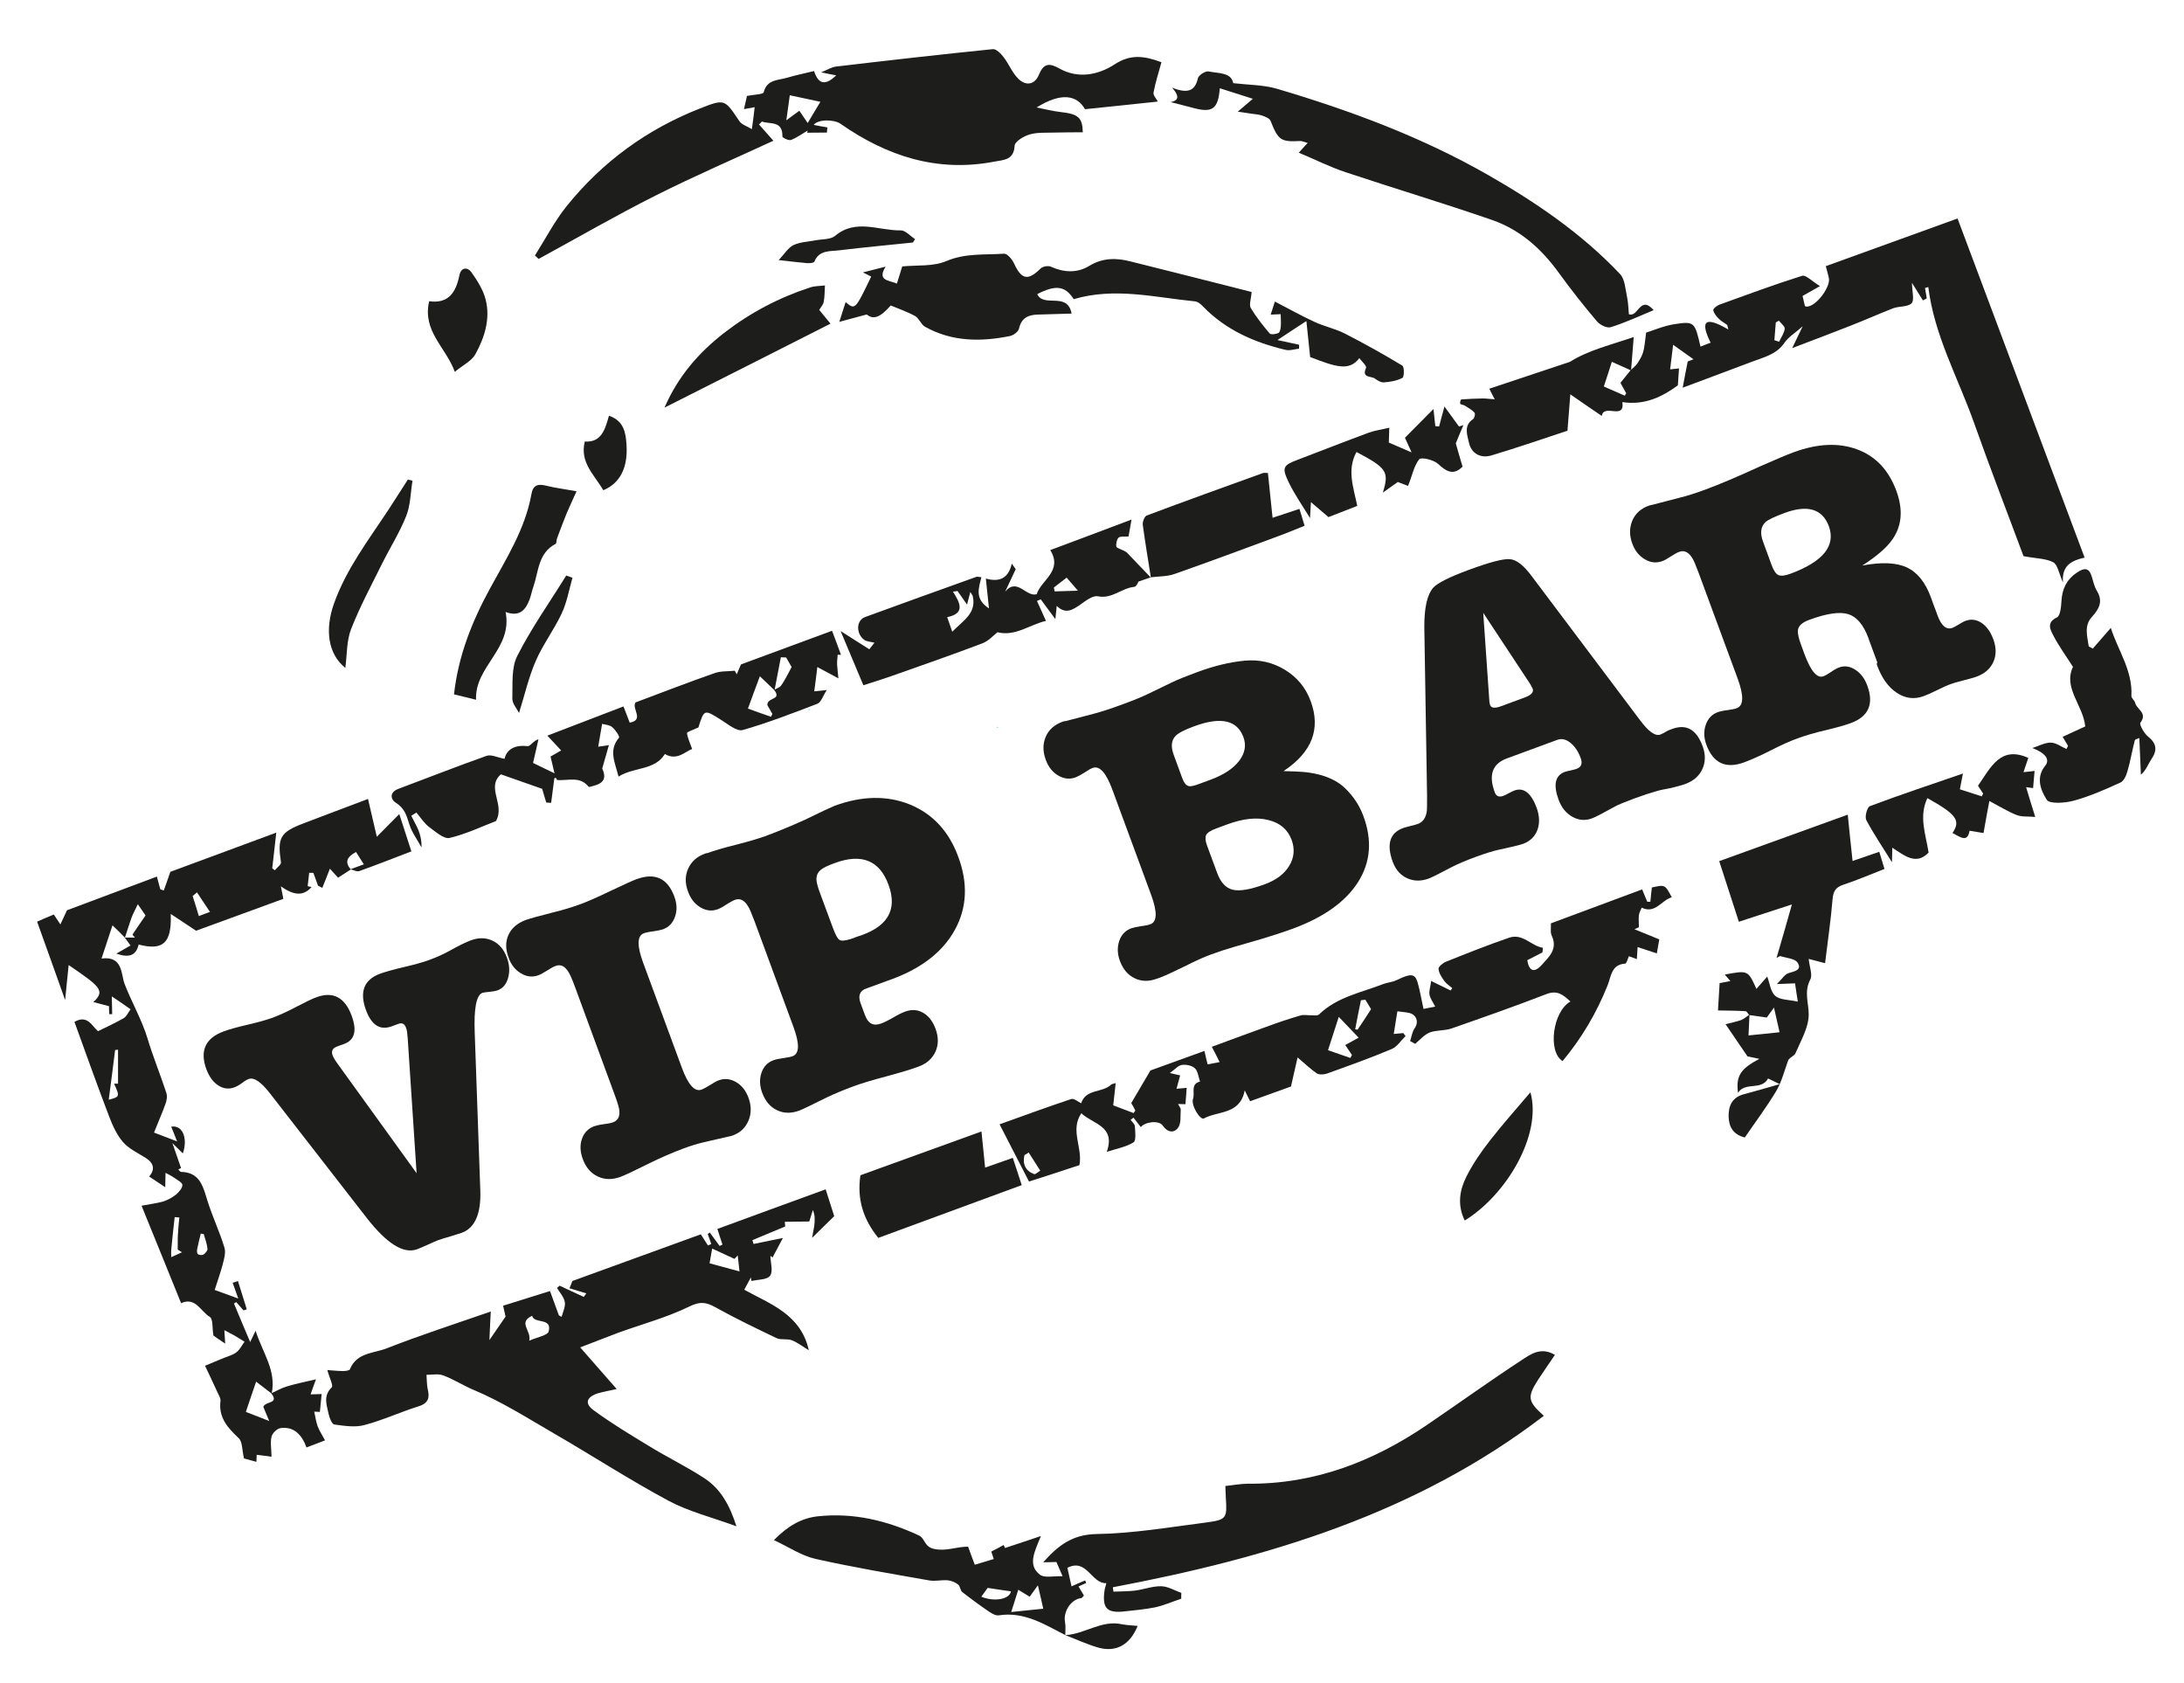
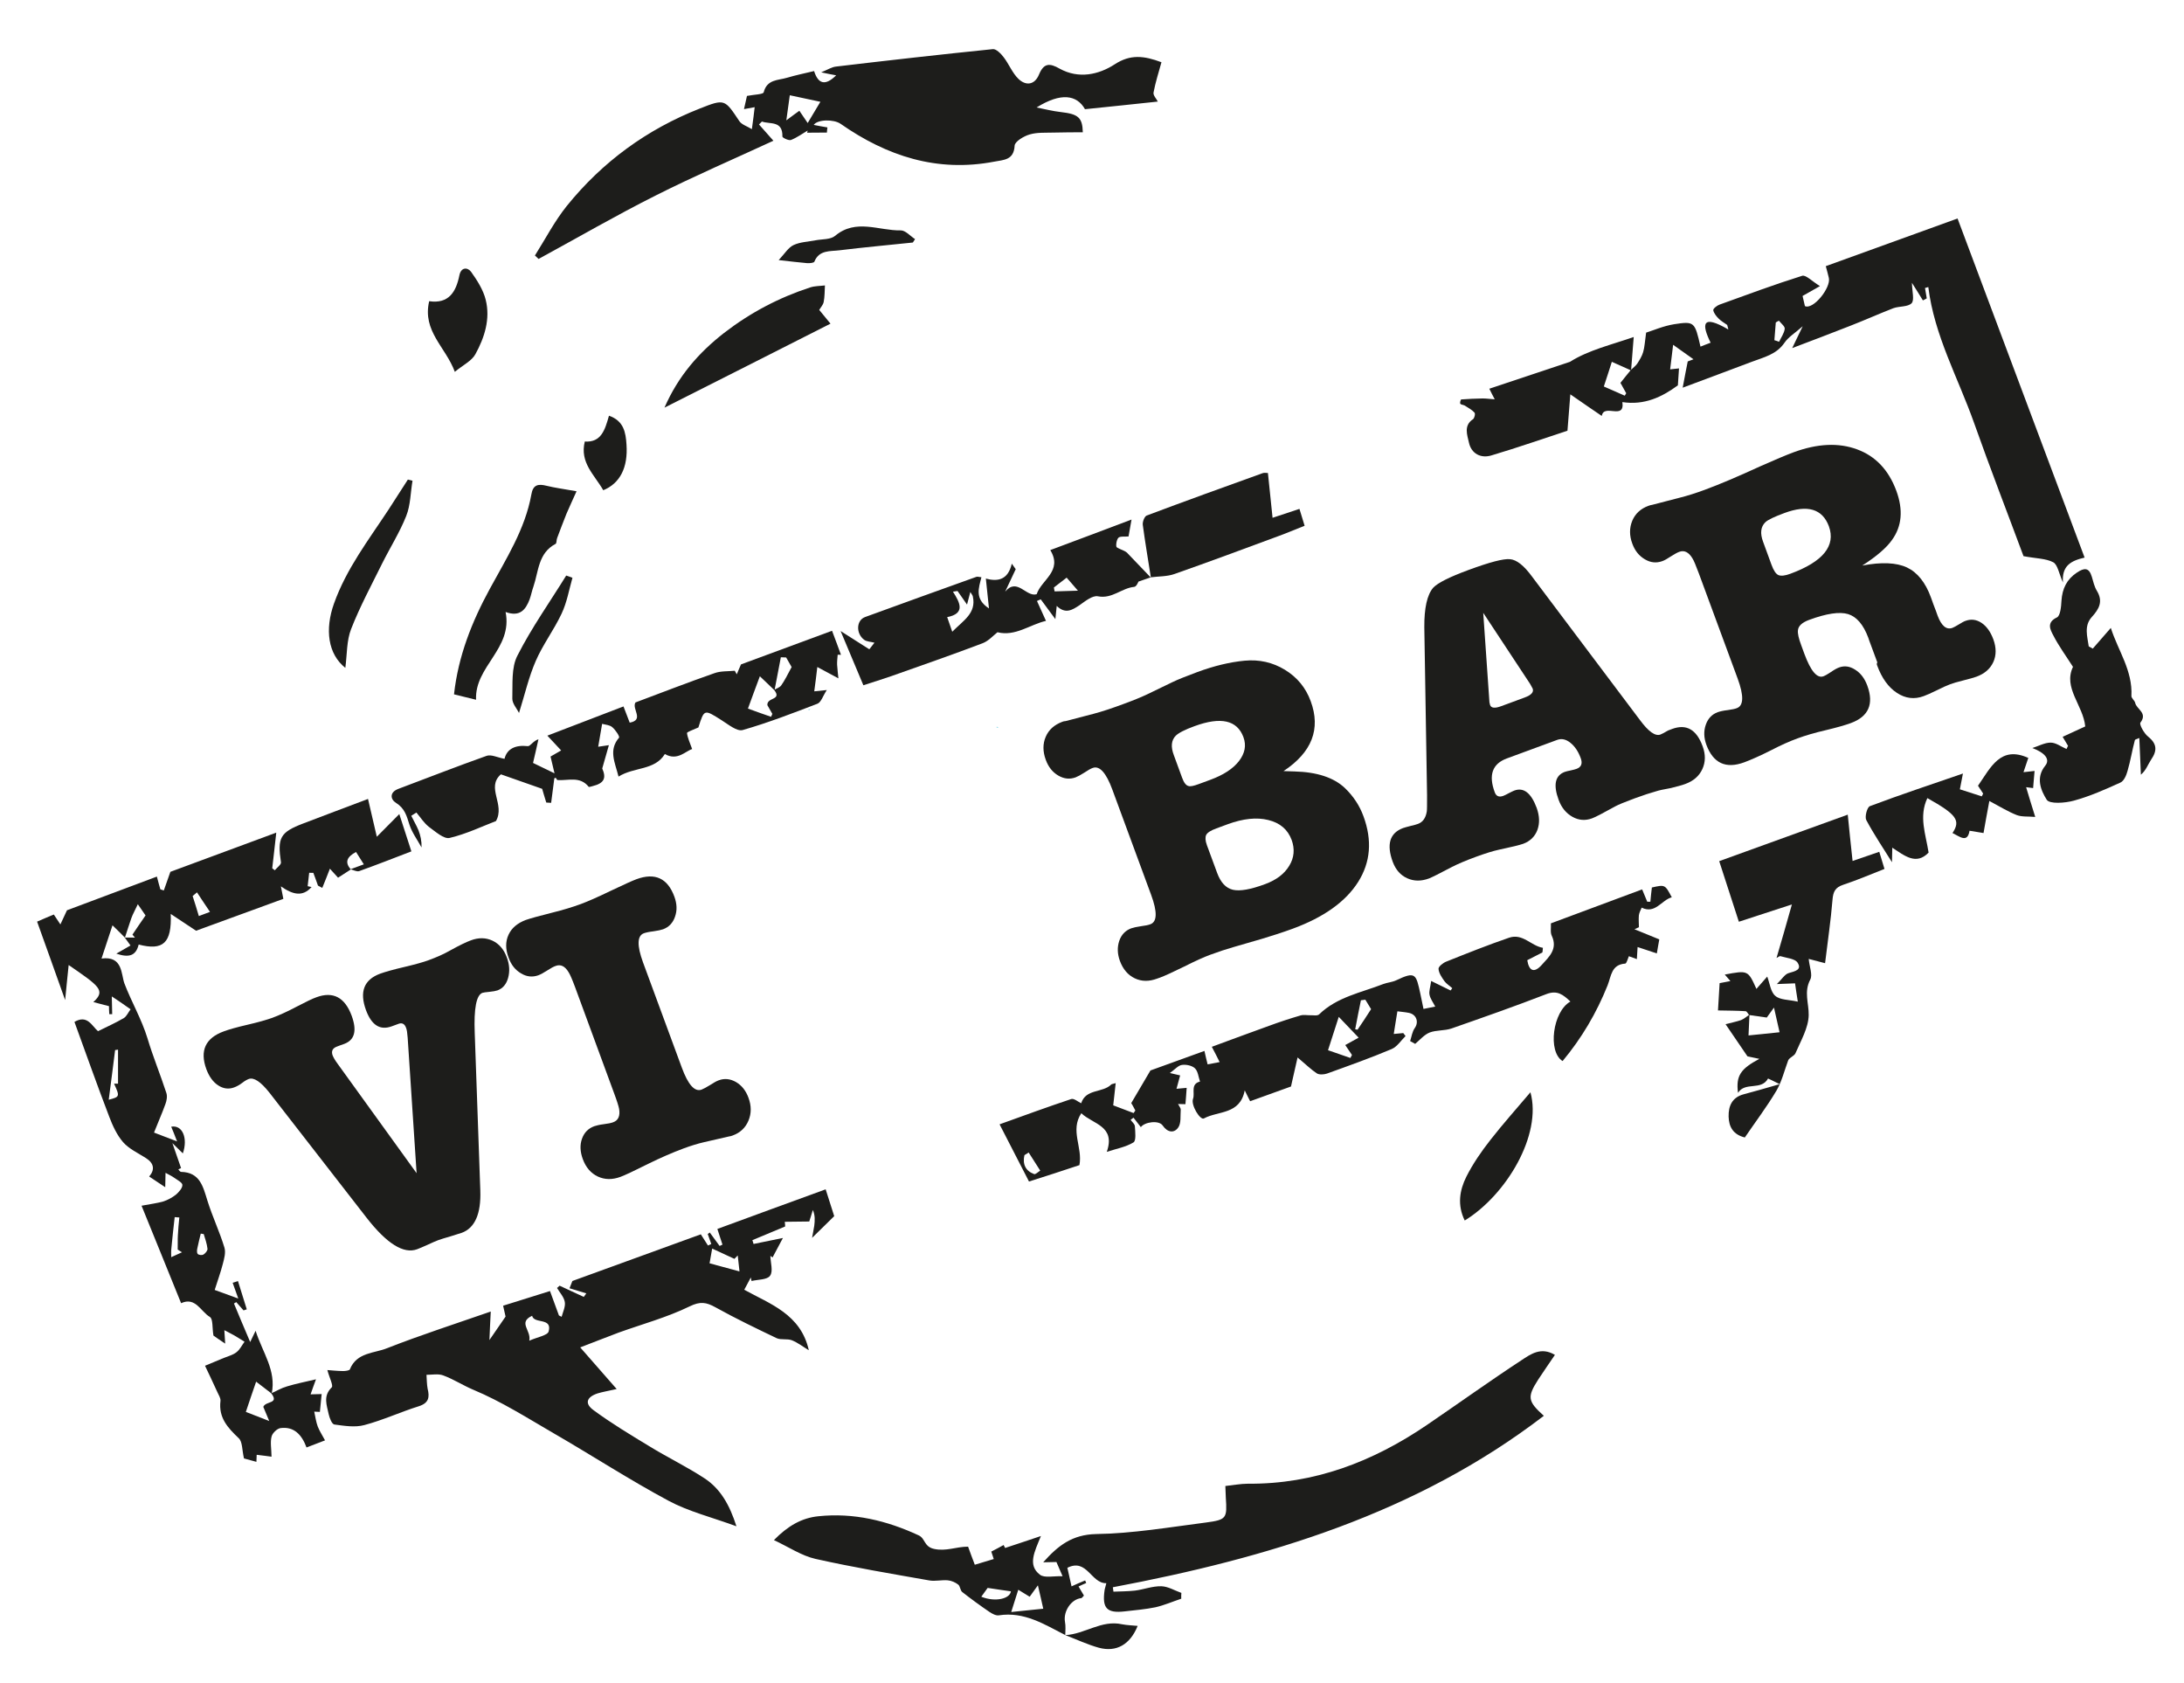
<svg xmlns="http://www.w3.org/2000/svg" version="1.1" id="Layer_1" x="0px" y="0px" width="76.25px" height="58.75px" viewBox="-24.083 -14.5 76.25 58.75" enable-background="new -24.083 -14.5 76.25 58.75" xml:space="preserve">
  <g display="none">
    <path display="inline" fill="#F6CE1B" d="M19.133,4.48c-2.243-1.412-4.702-2.545-7.337-0.619C11.058,4.4,10.642,4.082,10.124,3.33   C7.962,0.166,7.917,0.197,4.96,2.308c-2.566,1.83-2.611,1.859-0.891,4.49c0.449,0.688,0.424,0.969-0.043,1.658   c-1.451,2.119-2.621,4.398-2.959,7.014c-0.283,2.179,0.229,4.226,1.045,6.199c1.258,3.045,4.211,7.147,9.014,6.651   c1.07-0.024,2.152,0.24,3.216-0.235c1.408-0.631,2.902-1.086,4.265-1.801c0.924-0.484,2.041-0.644,2.728-1.609   c1.561-2.215,2.918-4.543,3.076-7.297C24.696,12.275,23.899,7.482,19.133,4.48z M20.853,15.926c0.035,3.195-0.408,5.977-3.076,7.65   c-3.307,2.08-7.062,2.41-10.711-1.76c-4.045-4.623-3.419-9.897,0.54-13.347c3.582-3.119,10.127-1.25,12.24,2.805   C20.663,12.839,21.011,14.472,20.853,15.926z" />
    <path display="inline" fill="#F6CE1B" d="M12.79,14.697c-0.99-0.525-2.051-0.943-2.961-1.58c-0.59-0.416-0.734-0.018-0.928,0.275   c-0.256,0.389-0.475,0.879,0.141,1.168c0.559,0.264,1.146,0.458,1.721,0.682c0.99,0.389,1.793,0.822,1.875,2.137   c0.086,1.572,0.449,3.129,0.694,4.693c0.16-0.014,0.322-0.027,0.482-0.041c0.281-2.346-0.156-4.658-0.555-6.969   C13.231,14.916,12.966,14.789,12.79,14.697z" />
  </g>
  <g>
    <path fill="none" d="M23.079,14.602h0.006c-0.03-0.646-0.057-1.294-0.096-1.939c-0.157-2.838-0.161-2.821-2.979-2.72   c-0.548,0.021-0.697,0.165-0.652,0.709c0.148,1.969,0.253,3.941,0.366,5.913c0.017,0.292,0.041,0.553,0.388,0.618   c0.977,0.183,2.059,0.424,2.904,0.039c0.508-0.23,0.058-1.311,0.093-2.007C23.118,15.011,23.087,14.806,23.079,14.602z" />
    <polygon fill="#46C2DD" points="10.713,10.867 10.712,10.893 10.787,10.885  " />
    <polygon fill="#46C2DD" points="4.15,10.287 4.214,10.259 4.148,10.257 4.15,10.287  " />
  </g>
  <g>
    <path fill="#1D1D1B" d="M32.854-1.585c0.076-0.076,0.164-0.137,0.225-0.224c0.08-0.125,0.166-0.262,0.205-0.401   c0.053-0.177,0.059-0.367,0.104-0.68c0.236-0.072,0.604-0.234,0.982-0.294c0.709-0.109,0.717-0.078,0.916,0.783   c0.115-0.048,0.227-0.088,0.354-0.137c-0.324-0.657-0.301-0.999,0.619-0.461c-0.01-0.053-0.027-0.107-0.041-0.16   C36.12-3.23,36.004-3.292,35.92-3.38c-0.082-0.08-0.166-0.188-0.188-0.291c-0.008-0.058,0.129-0.163,0.217-0.196   c0.955-0.345,1.912-0.701,2.885-1.006c0.131-0.042,0.344,0.19,0.623,0.359c-0.289,0.165-0.434,0.245-0.607,0.344   c0.025,0.121,0.061,0.247,0.082,0.354c0.291,0.137,0.912-0.641,0.836-0.982c-0.025-0.12-0.064-0.243-0.107-0.412   c1.516-0.551,3.029-1.098,4.6-1.664c1.477,3.945,2.949,7.864,4.436,11.836c-0.477,0.11-0.801,0.283-0.756,0.871   c-0.143-0.326-0.186-0.626-0.34-0.708c-0.256-0.135-0.594-0.129-1.037-0.213c-0.535-1.442-1.158-3.046-1.73-4.661   c-0.557-1.568-1.385-3.043-1.594-4.732c-0.035,0.011-0.072,0.023-0.115,0.034c0.023,0.122,0.043,0.238,0.061,0.361   c-0.041,0.025-0.09,0.051-0.135,0.071c-0.111-0.18-0.221-0.361-0.383-0.614c0.008,0.314,0.092,0.606-0.012,0.714   c-0.131,0.133-0.428,0.097-0.637,0.173c-0.51,0.198-1.01,0.423-1.521,0.621c-0.641,0.253-1.287,0.496-2.01,0.771   c0.125-0.262,0.219-0.458,0.367-0.762c-0.266,0.236-0.496,0.371-0.635,0.574c-0.279,0.411-0.721,0.507-1.139,0.665   c-0.768,0.291-1.543,0.578-2.416,0.905c0.07-0.377,0.121-0.647,0.176-0.916c0.066-0.023,0.133-0.049,0.201-0.076   c-0.23-0.164-0.461-0.329-0.711-0.505c-0.039,0.311-0.068,0.568-0.104,0.857c0.1-0.013,0.209-0.022,0.309-0.033   c-0.014,0.222-0.027,0.414-0.039,0.591c-0.559,0.41-1.166,0.701-1.938,0.585c0.092,0.646-0.645,0.036-0.719,0.483   c-0.34-0.229-0.648-0.443-1.098-0.754c-0.035,0.446-0.061,0.786-0.1,1.27c-0.803,0.262-1.717,0.583-2.645,0.859   c-0.377,0.12-0.713-0.059-0.795-0.445c-0.055-0.256-0.195-0.594,0.143-0.817c0.051-0.034,0.088-0.196,0.049-0.232   c-0.088-0.099-0.221-0.165-0.338-0.243c-0.051-0.029-0.131-0.025-0.156-0.067c-0.021-0.027,0.016-0.147,0.033-0.147   c0.248-0.02,0.492-0.029,0.738-0.034c0.135-0.002,0.264,0.02,0.432,0.03c-0.08-0.152-0.127-0.241-0.189-0.37   c0.947-0.318,1.859-0.623,2.816-0.939c0.645-0.41,1.451-0.596,2.225-0.866c-0.033,0.406-0.061,0.784-0.092,1.166   c-0.215-0.1-0.438-0.194-0.672-0.3c-0.057,0.177-0.168,0.53-0.279,0.861c0.301,0.131,0.518,0.226,0.73,0.321   c0.02-0.029,0.033-0.057,0.051-0.085c-0.08-0.144-0.16-0.289-0.201-0.363C32.629-1.315,32.747-1.45,32.854-1.585z M38.024-3.306   c-0.039,0.017-0.072,0.038-0.109,0.062c-0.016,0.202-0.033,0.409-0.049,0.618c0.059,0.015,0.107,0.036,0.164,0.055   c0.07-0.151,0.18-0.298,0.197-0.454C38.237-3.108,38.098-3.213,38.024-3.306z" />
    <path fill="#1D1D1B" d="M-14.612,34.133c0.184-0.084,0.357-0.188,0.547-0.242c0.314-0.096,0.643-0.16,1.014-0.248   c-0.062,0.176-0.121,0.322-0.189,0.525c0.162-0.004,0.285-0.006,0.387-0.01c-0.021,0.219-0.041,0.422-0.062,0.623   c-0.066-0.006-0.15-0.008-0.197-0.01c0.041,0.188,0.062,0.359,0.123,0.521c0.061,0.152,0.148,0.289,0.254,0.482   c-0.219,0.084-0.414,0.16-0.646,0.248c-0.164-0.441-0.434-0.74-0.91-0.676c-0.119,0.018-0.285,0.176-0.312,0.301   c-0.049,0.195-0.004,0.42,0,0.697c-0.096-0.016-0.293-0.037-0.518-0.066c-0.002,0.041-0.006,0.145-0.01,0.246   c-0.186-0.051-0.381-0.102-0.434-0.119c-0.07-0.305-0.051-0.582-0.182-0.705c-0.387-0.367-0.709-0.717-0.639-1.299   c0.014-0.098-0.062-0.205-0.105-0.305c-0.152-0.332-0.311-0.67-0.434-0.926c0.273-0.113,0.465-0.193,0.656-0.273   c0.15-0.062,0.32-0.102,0.441-0.199c0.121-0.092,0.188-0.24,0.283-0.367c-0.117-0.07-0.234-0.148-0.357-0.219   c-0.105-0.059-0.215-0.113-0.348-0.184c0.014,0.182,0.021,0.348,0.029,0.469c-0.166-0.111-0.332-0.223-0.41-0.281   c-0.047-0.264-0.01-0.576-0.123-0.648c-0.32-0.189-0.504-0.715-1.006-0.482c-0.473-1.162-0.941-2.328-1.381-3.402   c0.307-0.059,0.541-0.086,0.764-0.15c0.152-0.051,0.307-0.135,0.436-0.236c0.1-0.088,0.229-0.227,0.225-0.338   c0.004-0.084-0.18-0.176-0.285-0.252c-0.084-0.061-0.18-0.104-0.303-0.172c-0.002,0.197-0.01,0.383-0.01,0.502   c-0.184-0.123-0.355-0.238-0.561-0.373c0.203-0.236,0.174-0.463-0.115-0.645c-0.273-0.174-0.584-0.316-0.793-0.551   c-0.217-0.25-0.365-0.572-0.484-0.885c-0.42-1.094-0.811-2.203-1.217-3.316c0.453-0.266,0.613,0.148,0.822,0.324   c0.32-0.158,0.623-0.293,0.904-0.459c0.098-0.061,0.154-0.201,0.234-0.305c-0.098-0.066-0.193-0.137-0.287-0.201   c-0.109-0.078-0.227-0.152-0.369-0.248c0.004,0.217,0.008,0.42,0.014,0.619c-0.037,0-0.066,0-0.102,0   c-0.008-0.104-0.01-0.209-0.01-0.279c-0.189-0.049-0.352-0.09-0.547-0.143c0.449-0.406,0.199-0.561-0.861-1.293   c-0.045,0.41-0.076,0.762-0.123,1.223c-0.346-0.961-0.65-1.832-0.979-2.738c0.219-0.094,0.416-0.18,0.584-0.248   c0.09,0.137,0.158,0.238,0.229,0.346c0.062-0.137,0.125-0.271,0.23-0.494c0.953-0.357,2.027-0.76,3.139-1.176   c0.049,0.193,0.086,0.318,0.121,0.445c0.039,0.016,0.08,0.023,0.121,0.039c0.064-0.188,0.131-0.375,0.229-0.65   c1.141-0.422,2.375-0.879,3.697-1.368c-0.051,0.478-0.098,0.86-0.141,1.245c0.025,0.021,0.061,0.045,0.09,0.068   c0.078-0.094,0.225-0.197,0.215-0.275c-0.129-0.861-0.029-1.051,0.775-1.357c0.729-0.28,1.459-0.551,2.264-0.857   c0.102,0.443,0.195,0.847,0.307,1.32c0.254-0.26,0.504-0.509,0.785-0.792c0.152,0.465,0.283,0.872,0.422,1.302   c-0.609,0.234-1.213,0.471-1.822,0.689c-0.082,0.029-0.203-0.041-0.307-0.064c0.141-0.053,0.283-0.102,0.469-0.172   c-0.111-0.174-0.189-0.303-0.273-0.432c-0.326,0.176-0.398,0.361-0.182,0.611c-0.139,0.092-0.279,0.178-0.445,0.287   c-0.045-0.051-0.113-0.127-0.285-0.314c-0.092,0.24-0.178,0.455-0.266,0.67c-0.049-0.027-0.104-0.055-0.15-0.08   c-0.053-0.146-0.104-0.295-0.162-0.445c-0.047,0-0.098,0-0.145-0.002c-0.018,0.156-0.037,0.312-0.053,0.467   c0.047,0.01,0.09,0.023,0.137,0.029c-0.311,0.35-0.652,0.271-1.072-0.023c0.037,0.195,0.057,0.299,0.086,0.436   c-1.049,0.385-2.111,0.771-3.047,1.113c-0.357-0.234-0.607-0.404-0.885-0.586c0.041,1.012-0.262,1.291-1.119,1.068   c-0.094,0.385-0.326,0.471-0.781,0.318c0.205-0.119,0.328-0.189,0.496-0.285c-0.068-0.098-0.139-0.189-0.201-0.277   c0.121,0.002,0.242,0.004,0.355,0.002c-0.027-0.033-0.057-0.07-0.086-0.104c0.135-0.203,0.273-0.406,0.457-0.67   c-0.037-0.055-0.121-0.18-0.27-0.391c-0.102,0.219-0.172,0.34-0.221,0.473c-0.08,0.229-0.154,0.461-0.229,0.693   c-0.117-0.117-0.232-0.236-0.434-0.43c-0.133,0.4-0.248,0.746-0.383,1.16c0.744-0.1,0.68,0.541,0.799,0.869   c0.246,0.645,0.602,1.25,0.805,1.914c0.193,0.646,0.451,1.268,0.658,1.904c0.041,0.117,0.014,0.271-0.031,0.391   c-0.119,0.332-0.262,0.648-0.398,0.996c0.277,0.107,0.496,0.188,0.805,0.309c-0.088-0.227-0.143-0.369-0.205-0.514   c0.393-0.072,0.59,0.402,0.406,0.932c-0.096-0.098-0.197-0.195-0.365-0.359c0.123,0.354,0.213,0.611,0.303,0.871   c-0.035,0.016-0.066,0.029-0.096,0.047c0.029,0.029,0.061,0.084,0.094,0.086c0.666,0.014,0.77,0.518,0.924,1.01   c0.174,0.557,0.426,1.082,0.592,1.633c0.053,0.174-0.01,0.393-0.059,0.58c-0.076,0.297-0.184,0.584-0.281,0.898   c0.289,0.105,0.518,0.188,0.824,0.301c-0.09-0.252-0.143-0.402-0.197-0.551c0.059-0.018,0.123-0.039,0.186-0.059   c0.104,0.326,0.205,0.654,0.307,0.986c-0.039,0.012-0.074,0.023-0.113,0.037c-0.088-0.096-0.172-0.193-0.254-0.289   c-0.029,0.016-0.059,0.033-0.08,0.049c0.176,0.422,0.352,0.846,0.566,1.344c0.08-0.172,0.115-0.246,0.189-0.393   c0.244,0.764,0.73,1.387,0.562,2.193c-0.156-0.123-0.312-0.24-0.543-0.416c-0.127,0.369-0.244,0.707-0.359,1.055   c0.291,0.115,0.508,0.195,0.816,0.318c-0.102-0.25-0.168-0.395-0.207-0.494C-14.806,34.393-14.325,34.508-14.612,34.133z    M-19.962,22.137c-0.029,0.006-0.066,0.012-0.102,0.014c-0.07,0.57-0.146,1.146-0.223,1.734c0.389-0.102,0.391-0.111,0.186-0.562   c0.047,0.002,0.096,0,0.139,0C-19.964,22.93-19.962,22.533-19.962,22.137z M-17.729,29.209c-0.047-0.031-0.104-0.064-0.15-0.094   c0.006-0.168-0.004-0.33,0.006-0.496c0.01-0.207,0.029-0.416,0.051-0.625c-0.057,0-0.107-0.01-0.162-0.012   c-0.039,0.361-0.084,0.723-0.115,1.082c-0.014,0.105-0.008,0.209-0.006,0.316C-17.983,29.324-17.856,29.27-17.729,29.209z    M-17.206,16.646c-0.045,0.045-0.102,0.086-0.152,0.127c0.076,0.23,0.145,0.461,0.217,0.701c0.139-0.053,0.26-0.1,0.389-0.146   C-16.923,17.078-17.062,16.863-17.206,16.646z M-16.97,28.574c-0.035-0.004-0.07-0.01-0.104-0.016   c-0.039,0.158-0.08,0.322-0.113,0.484c-0.02,0.074-0.031,0.172,0.004,0.221c0.027,0.043,0.152,0.057,0.203,0.025   c0.066-0.039,0.148-0.137,0.141-0.201C-16.858,28.914-16.919,28.742-16.97,28.574z" />
    <path fill="#1D1D1B" d="M4.743,27.012c0.113,0.359,0.209,0.656,0.299,0.936c-0.23,0.227-0.479,0.469-0.773,0.758   c0.023-0.145,0.057-0.283,0.076-0.422c0.021-0.178,0.035-0.355-0.049-0.551C4.253,27.865,4.218,28,4.171,28.135   c-0.273,0.006-0.547,0.008-0.855,0.01c0.012,0.074,0.012,0.156,0.012,0.164c-0.406,0.168-0.771,0.322-1.143,0.477   c0.012,0.045,0.031,0.088,0.041,0.133c0.299-0.061,0.588-0.119,1.025-0.209c-0.17,0.316-0.268,0.5-0.363,0.682   c-0.023-0.018-0.049-0.037-0.074-0.059c0.002,0.238,0.104,0.539-0.012,0.695c-0.1,0.145-0.424,0.129-0.646,0.184   c-0.012-0.043-0.018-0.084-0.025-0.125c-0.072,0.133-0.146,0.268-0.23,0.43c0.904,0.5,1.973,0.852,2.254,2.111   c-0.197-0.117-0.381-0.264-0.592-0.348c-0.162-0.062-0.377-0.004-0.529-0.072c-0.719-0.344-1.438-0.689-2.137-1.078   c-0.322-0.178-0.531-0.215-0.906-0.031c-0.785,0.383-1.645,0.615-2.471,0.912c-0.451,0.17-0.898,0.346-1.346,0.518   c0.42,0.475,0.812,0.924,1.273,1.453c-0.322,0.072-0.5,0.102-0.664,0.152c-0.391,0.129-0.465,0.355-0.139,0.59   c0.619,0.455,1.273,0.85,1.928,1.246c0.637,0.393,1.32,0.721,1.945,1.131c0.549,0.361,0.871,0.918,1.111,1.672   c-0.867-0.318-1.668-0.514-2.371-0.891c-1.365-0.732-2.668-1.58-4.01-2.355c-0.92-0.535-1.83-1.113-2.807-1.52   c-0.361-0.152-0.686-0.367-1.049-0.5c-0.174-0.066-0.389-0.021-0.584-0.021c0.012,0.16,0.01,0.326,0.039,0.482   c0.074,0.297,0.047,0.502-0.307,0.615c-0.643,0.201-1.258,0.488-1.904,0.658c-0.328,0.088-0.705,0.025-1.047-0.021   c-0.084-0.014-0.166-0.227-0.195-0.357c-0.064-0.314-0.207-0.635,0.105-0.938c0.064-0.059-0.08-0.336-0.152-0.605   c0.123,0.008,0.326,0.031,0.533,0.035c0.088,0.002,0.238-0.016,0.254-0.061c0.24-0.598,0.854-0.555,1.301-0.738   c1.164-0.457,2.35-0.838,3.617-1.279c-0.02,0.32-0.027,0.604-0.047,0.996c0.234-0.338,0.375-0.549,0.564-0.82   c-0.014-0.062-0.045-0.211-0.086-0.379c0.543-0.17,1.057-0.33,1.637-0.512c0.104,0.283,0.209,0.564,0.312,0.852   c0.031,0.018,0.062,0.029,0.094,0.047c0.045-0.17,0.139-0.354,0.111-0.516c-0.029-0.174-0.176-0.328-0.271-0.49   c0.029-0.027,0.061-0.055,0.09-0.08c0.279,0.133,0.562,0.262,0.844,0.391c0.029-0.039,0.059-0.084,0.088-0.123   c-0.197-0.059-0.391-0.119-0.586-0.178c0.035-0.084,0.068-0.168,0.1-0.254c1.498-0.543,2.994-1.088,4.484-1.629   c0.098,0.15,0.174,0.271,0.25,0.391c0.039-0.02,0.076-0.033,0.115-0.053c-0.043-0.113-0.08-0.232-0.123-0.348   c0.025-0.02,0.049-0.035,0.07-0.053c0.113,0.158,0.232,0.312,0.344,0.469c0.035-0.018,0.064-0.029,0.1-0.047   c-0.057-0.18-0.121-0.359-0.178-0.547C2.196,27.939,3.464,27.48,4.743,27.012z M0.69,29.594c0.365,0.1,0.668,0.182,1.045,0.283   c-0.023-0.209-0.043-0.385-0.062-0.557c-0.037,0.039-0.078,0.08-0.115,0.119c-0.254-0.115-0.504-0.232-0.777-0.359   C0.747,29.264,0.714,29.461,0.69,29.594z M-5.604,32.295c0.277-0.125,0.637-0.182,0.676-0.322c0.133-0.5-0.506-0.25-0.578-0.547   C-6.011,31.662-5.528,31.932-5.604,32.295z" />
    <path fill="#1D1D1B" d="M13.112,42.572c-0.732-0.375-1.433-0.828-2.322-0.691c-0.102,0.016-0.229-0.053-0.328-0.119   c-0.322-0.219-0.637-0.449-0.949-0.693c-0.074-0.057-0.07-0.209-0.146-0.264c-0.1-0.076-0.234-0.135-0.359-0.146   c-0.215-0.02-0.441,0.041-0.645,0.004c-1.33-0.234-2.658-0.457-3.975-0.752c-0.484-0.109-0.926-0.41-1.451-0.656   c0.492-0.502,0.975-0.773,1.549-0.832c1.23-0.129,2.389,0.148,3.508,0.668c0.23,0.107,0.18,0.393,0.531,0.471   c0.426,0.094,0.762-0.076,1.191-0.078c0.07,0.195,0.148,0.408,0.234,0.631c0.186-0.059,0.416-0.125,0.662-0.199   c-0.025-0.084-0.055-0.166-0.086-0.26c0.143-0.076,0.285-0.146,0.43-0.229c0.041,0.082,0.08,0.154,0.055,0.102   c0.4-0.133,0.748-0.246,1.248-0.416c-0.228,0.559-0.47,1.016-0.035,1.35c0.16,0.123,0.477,0.041,0.791,0.053   c-0.088-0.207-0.146-0.336-0.215-0.496c-0.129,0.002-0.268,0.008-0.461,0.01c0.52-0.586,1.012-0.967,1.846-0.986   c1.273-0.018,2.559-0.238,3.832-0.402c0.73-0.096,0.744-0.15,0.697-0.871c-0.008-0.125-0.008-0.248-0.016-0.404   c0.27-0.029,0.529-0.078,0.787-0.08c2.316,0.02,4.363-0.768,6.248-2.049c1.104-0.752,2.186-1.529,3.301-2.26   c0.316-0.207,0.678-0.48,1.17-0.188c-0.205,0.299-0.395,0.578-0.584,0.863c-0.391,0.611-0.367,0.756,0.197,1.264   c-4.457,3.416-9.646,4.965-15.047,5.984c0.006,0.053,0.014,0.105,0.021,0.154c0.248-0.01,0.502-0.01,0.748-0.037   c0.311-0.039,0.615-0.16,0.924-0.152c0.234,0.006,0.467,0.15,0.699,0.232c-0.004,0.066-0.008,0.137-0.004,0.203   c-0.305,0.102-0.598,0.23-0.902,0.299c-0.352,0.072-0.717,0.102-1.072,0.143c-0.623,0.072-0.793-0.109-0.703-0.738   c0.006-0.055,0.033-0.115,0.062-0.246c-0.531,0.018-0.674-0.883-1.361-0.537c0.055,0.244,0.1,0.445,0.146,0.648   c0.137-0.064,0.303-0.137,0.475-0.207c0.014,0.029,0.025,0.059,0.037,0.09c-0.086,0.039-0.176,0.074-0.268,0.121   c0.068,0.113,0.131,0.219,0.189,0.318c-0.047,0.045-0.07,0.084-0.09,0.088c-0.35,0.031-0.637,0.459-0.572,0.828   c0.029,0.148,0.012,0.309,0.01,0.467H13.112z M12.34,41.65c-0.059-0.264-0.109-0.49-0.187-0.816   c-0.148,0.205-0.219,0.301-0.287,0.398c-0.141-0.09-0.27-0.164-0.398-0.244c-0.082,0.252-0.148,0.469-0.246,0.777   C11.603,41.727,11.944,41.691,12.34,41.65z M10.177,41.232c0.502,0.201,1.008,0.062,1.033-0.189   c-0.24-0.031-0.477-0.07-0.811-0.119C10.378,40.949,10.296,41.068,10.177,41.232z" />
    <path fill="#1D1D1B" d="M12.108-10.749c0.281,0.056,0.562,0.129,0.851,0.161c0.596,0.069,0.75,0.184,0.762,0.705   c-0.34,0.002-0.678,0.002-1.016,0.011c-0.279,0.009-0.578-0.013-0.839,0.065c-0.203,0.057-0.518,0.247-0.525,0.391   c-0.027,0.509-0.381,0.494-0.711,0.558c-1.994,0.382-3.748-0.192-5.365-1.32c-0.24-0.166-0.805-0.158-0.939,0.038   c0.158,0.032,0.318,0.06,0.479,0.087c-0.008,0.059-0.016,0.122-0.018,0.18C4.556-9.87,4.325-9.868,4.095-9.868   c0.004-0.025,0.014-0.049,0.021-0.076c-0.193,0.114-0.379,0.25-0.584,0.33c-0.078,0.029-0.307-0.08-0.299-0.123   c0.014-0.563-0.432-0.418-0.715-0.521c-0.037,0.034-0.068,0.067-0.102,0.102C2.575-9.973,2.743-9.79,2.919-9.588   C1.56-8.959,0.161-8.358-1.198-7.673c-1.381,0.694-2.721,1.47-4.082,2.211c-0.041-0.04-0.082-0.078-0.127-0.12   C-5.042-6.16-4.722-6.778-4.296-7.31c1.246-1.542,2.799-2.676,4.646-3.402c0.873-0.346,0.869-0.325,1.379,0.439   c0.084,0.125,0.271,0.178,0.438,0.281c0.049-0.332,0.07-0.543,0.098-0.767c-0.1,0.015-0.234,0.042-0.373,0.067   c0.047-0.209,0.088-0.395,0.104-0.46c0.254-0.049,0.566-0.053,0.584-0.127c0.115-0.456,0.504-0.414,0.814-0.507   c0.301-0.091,0.609-0.152,0.945-0.234c0.146,0.46,0.395,0.521,0.771,0.149c-0.156-0.027-0.277-0.053-0.523-0.104   c0.236-0.097,0.369-0.186,0.52-0.202c1.826-0.216,3.65-0.423,5.473-0.608c0.117-0.013,0.289,0.162,0.383,0.289   c0.184,0.241,0.301,0.549,0.514,0.752c0.26,0.247,0.566,0.211,0.716-0.158c0.166-0.397,0.367-0.405,0.721-0.201   c0.66,0.363,1.359,0.214,1.926-0.156c0.539-0.35,1.014-0.3,1.627-0.069c-0.096,0.347-0.209,0.697-0.277,1.058   c-0.018,0.096,0.102,0.22,0.15,0.315c-0.852,0.093-1.686,0.177-2.543,0.266C13.512-11.192,12.958-11.278,12.108-10.749z    M4.116-10.206c0.156-0.264,0.275-0.456,0.443-0.741c-0.369-0.078-0.699-0.147-1.068-0.228C3.448-10.885,3.417-10.647,3.37-10.3   c0.227-0.171,0.334-0.245,0.455-0.334C3.921-10.495,4.005-10.37,4.116-10.206z" />
    <path fill="#1D1D1B" d="M33.249,16.543c0.078,0.193,0.127,0.311,0.178,0.43c0.033,0,0.072,0,0.109,0   c0.014-0.164,0.033-0.33,0.053-0.496c0.459-0.104,0.459-0.104,0.695,0.342c-0.361,0.096-0.572,0.594-1.051,0.361   c-0.037,0.088-0.088,0.18-0.098,0.27c-0.012,0.137,0,0.279,0.002,0.414c-0.053,0.025-0.104,0.047-0.156,0.07   c0.283,0.113,0.566,0.234,0.867,0.354c-0.02,0.131-0.055,0.285-0.086,0.49c-0.213-0.068-0.41-0.137-0.672-0.223   c-0.002,0.08-0.016,0.238-0.025,0.422c-0.09-0.031-0.182-0.068-0.279-0.102c-0.041,0.092-0.08,0.256-0.127,0.258   c-0.486,0.035-0.486,0.428-0.615,0.756c-0.385,0.965-0.908,1.85-1.572,2.646c-0.529-0.326-0.344-1.734,0.273-2.078   c-0.252-0.236-0.457-0.408-0.842-0.258c-1.094,0.424-2.203,0.812-3.316,1.201c-0.238,0.08-0.521,0.049-0.758,0.139   c-0.191,0.078-0.342,0.26-0.504,0.396c-0.064-0.037-0.121-0.066-0.176-0.098c0.051-0.154,0.072-0.33,0.164-0.457   c0.146-0.209,0.057-0.473-0.207-0.527c-0.129-0.027-0.262-0.035-0.402-0.055c-0.041,0.234-0.078,0.496-0.127,0.791   c0.117-0.01,0.225-0.02,0.332-0.031c0.027,0.037,0.055,0.068,0.08,0.104c-0.158,0.154-0.295,0.375-0.488,0.455   c-0.736,0.311-1.498,0.582-2.256,0.855c-0.104,0.035-0.266,0.045-0.348-0.004c-0.201-0.131-0.377-0.305-0.678-0.559   c-0.09,0.385-0.145,0.65-0.23,1.014c-0.371,0.133-0.885,0.318-1.426,0.514c-0.059-0.111-0.104-0.211-0.189-0.379   c-0.164,0.855-0.928,0.709-1.424,0.979c-0.129,0.074-0.463-0.467-0.381-0.684c0.074-0.201-0.1-0.516,0.244-0.602   c-0.055-0.16-0.07-0.363-0.18-0.465c-0.1-0.094-0.307-0.139-0.455-0.115c-0.129,0.018-0.236,0.154-0.418,0.281   c0.16,0.037,0.246,0.059,0.359,0.084c-0.039,0.139-0.078,0.285-0.127,0.467c0.141-0.012,0.234-0.023,0.355-0.033   c-0.016,0.189-0.023,0.379-0.043,0.57c-0.072-0.002-0.143-0.006-0.258-0.006c0.047,0.09,0.094,0.145,0.094,0.191   c-0.018,0.217,0.023,0.488-0.096,0.641c-0.139,0.188-0.363,0.168-0.535-0.082c-0.131-0.193-0.627-0.127-0.762,0.057   c-0.084-0.107-0.17-0.217-0.256-0.33c-0.037,0.027-0.072,0.053-0.102,0.076c0.055,0.076,0.146,0.146,0.15,0.223   c0.012,0.193,0.049,0.506-0.049,0.564c-0.266,0.162-0.594,0.219-0.932,0.33c0.318-0.91-0.486-0.963-0.889-1.348   c-0.402,0.602,0.053,1.189-0.066,1.811c-0.572,0.193-1.18,0.387-1.761,0.572c-0.34-0.662-0.672-1.305-1.027-1.996   c0.865-0.311,1.681-0.609,2.503-0.883c0.094-0.029,0.23,0.092,0.346,0.148c0.164-0.516,0.75-0.354,1.051-0.656   c0.014-0.016,0.053-0.016,0.154-0.047c-0.029,0.277-0.059,0.525-0.086,0.775c0.242,0.092,0.477,0.18,0.711,0.27   c0.023-0.031,0.041-0.061,0.061-0.09c-0.059-0.115-0.123-0.229-0.143-0.258c0.211-0.355,0.393-0.672,0.67-1.139   c0.488-0.176,1.17-0.422,1.885-0.682c0.035,0.164,0.072,0.309,0.111,0.469c0.131-0.025,0.26-0.049,0.42-0.08   c-0.08-0.16-0.156-0.314-0.273-0.533c0.682-0.252,1.338-0.494,1.992-0.73c0.367-0.135,0.732-0.256,1.107-0.365   c0.105-0.031,0.227-0.004,0.34-0.006c0.105-0.004,0.242,0.027,0.305-0.029c0.627-0.611,1.471-0.76,2.242-1.061   c0.148-0.055,0.311-0.064,0.453-0.131c0.678-0.324,0.691-0.213,0.84,0.465c0.035,0.168,0.068,0.336,0.111,0.535   c0.133-0.029,0.268-0.053,0.41-0.082c-0.072-0.141-0.17-0.27-0.199-0.41c-0.027-0.125,0.029-0.266,0.057-0.484   c0.258,0.127,0.467,0.23,0.678,0.332c0.021-0.025,0.039-0.053,0.059-0.08c-0.09-0.082-0.203-0.15-0.273-0.244   c-0.092-0.131-0.197-0.281-0.207-0.43c-0.008-0.076,0.152-0.207,0.266-0.252c0.727-0.291,1.457-0.582,2.197-0.836   c0.48-0.162,0.764,0.285,1.18,0.352c-0.004,0.053-0.006,0.107-0.016,0.162c-0.17,0.088-0.342,0.176-0.529,0.271   c0.061,0.385,0.244,0.455,0.504,0.166c0.254-0.281,0.568-0.553,0.352-1.018c-0.057-0.117-0.023-0.271-0.031-0.434   C31.129,17.334,32.188,16.941,33.249,16.543z M22.657,20.992c-0.137,0.432-0.256,0.793-0.375,1.164   c0.316,0.109,0.551,0.193,0.781,0.271c0.016-0.035,0.035-0.072,0.055-0.105c-0.074-0.109-0.146-0.219-0.234-0.346   c0.168-0.092,0.309-0.17,0.467-0.258C23.129,21.49,22.942,21.291,22.657,20.992z M23.231,21.428c0.025,0,0.057,0.006,0.082,0.012   c0.145-0.209,0.283-0.424,0.473-0.717c-0.031-0.051-0.117-0.188-0.201-0.33c-0.053,0.006-0.104,0.012-0.154,0.02   C23.36,20.75,23.295,21.086,23.231,21.428z M11.831,25.727c-0.047,0.029-0.098,0.062-0.148,0.092   c-0.07,0.311,0.033,0.547,0.336,0.66c0.051,0.021,0.141-0.076,0.216-0.119C12.101,26.148,11.968,25.939,11.831,25.727z" />
    <path fill="#1D1D1B" d="M0.3,10.891c-0.193,0.088-0.402,0.156-0.398,0.197c0.023,0.174,0.105,0.344,0.18,0.557   c-0.232,0.07-0.516,0.424-0.953,0.174c-0.355,0.578-1.074,0.445-1.617,0.787c-0.125-0.498-0.357-0.924,0.018-1.359   c0.029-0.039-0.123-0.271-0.236-0.365c-0.086-0.078-0.23-0.084-0.355-0.117c-0.037,0.232-0.086,0.498-0.137,0.799   c0.117-0.016,0.225-0.031,0.373-0.055c-0.074,0.262-0.137,0.473-0.232,0.814c0.145,0.33,0.076,0.514-0.334,0.615   c-0.051,0.012-0.125,0.039-0.139,0.025c-0.305-0.383-0.719-0.209-1.096-0.236c-0.023-0.002-0.033-0.119-0.104-0.059   c-0.035,0.283-0.074,0.568-0.111,0.854c-0.055-0.004-0.115-0.006-0.17-0.01c-0.059-0.186-0.113-0.375-0.143-0.479   c-0.512-0.178-0.965-0.342-1.441-0.506c-0.529,0.463,0.158,1.047-0.172,1.631c-0.473,0.18-1.027,0.449-1.619,0.589   c-0.199,0.047-0.496-0.222-0.719-0.384c-0.174-0.134-0.297-0.334-0.441-0.503c-0.061,0.038-0.121,0.078-0.178,0.114   c0.08,0.169,0.18,0.333,0.252,0.507c0.07,0.181,0.113,0.373,0.107,0.599c-0.145-0.266-0.332-0.515-0.424-0.798   c-0.096-0.304-0.16-0.567-0.471-0.761c-0.191-0.119-0.234-0.367,0.088-0.488c1.025-0.385,2.045-0.785,3.08-1.152   c0.158-0.055,0.371,0.057,0.623,0.105c0.084-0.348,0.377-0.492,0.812-0.443c0.084,0.012,0.193-0.188,0.373-0.24   c-0.062,0.271-0.121,0.549-0.189,0.826c0.23,0.111,0.439,0.215,0.75,0.363c-0.055-0.229-0.094-0.391-0.139-0.586   c0.104-0.059,0.225-0.127,0.371-0.213c-0.16-0.172-0.299-0.316-0.482-0.516c0.898-0.344,1.748-0.669,2.658-1.02   c0.066,0.171,0.139,0.361,0.217,0.566c0.52-0.094,0.064-0.481,0.201-0.705c0.912-0.341,1.824-0.697,2.758-1.022   c0.219-0.08,0.471-0.06,0.709-0.085c0.025,0.045,0.045,0.085,0.07,0.125C1.687,8.918,1.739,8.8,1.788,8.69   c1.045-0.386,2.088-0.771,3.178-1.174C5.075,7.807,5.179,8.08,5.278,8.355c-0.039,0-0.076-0.005-0.115-0.003   c-0.008,0.116-0.025,0.234-0.02,0.351c0.01,0.18,0.037,0.357,0.045,0.474C4.952,9.047,4.712,8.92,4.452,8.781   C4.421,9.064,4.384,9.333,4.345,9.63c0.117-0.013,0.229-0.023,0.438-0.045c-0.135,0.203-0.197,0.427-0.328,0.478   c-0.861,0.331-1.725,0.665-2.611,0.919c-0.197,0.053-0.496-0.193-0.73-0.341C0.501,10.253,0.505,10.243,0.3,10.891z M2.958,9.594   C2.813,9.457,2.671,9.32,2.446,9.104C2.294,9.507,2.163,9.869,2.03,10.232c0.318,0.118,0.566,0.203,0.807,0.287   c0.012-0.029,0.027-0.067,0.045-0.102c-0.072-0.129-0.145-0.258-0.174-0.304C2.688,9.827,3.233,9.949,2.944,9.58   c0.084-0.051,0.199-0.085,0.248-0.158c0.121-0.17,0.213-0.359,0.363-0.639C3.532,8.739,3.444,8.593,3.364,8.448   C3.304,8.443,3.239,8.443,3.179,8.441C3.106,8.826,3.03,9.208,2.958,9.594z" />
-     <path fill="#1D1D1B" d="M13.403-4.058c-0.299-0.469-0.629-0.507-1.275-0.175c0.238,0.487,1.058-0.1,1.201,0.678   c-0.416,0.01-0.799,0.022-1.183,0.035c-0.326,0.009-0.566,0.114-0.65,0.481c-0.021,0.112-0.193,0.241-0.314,0.267   c-1.021,0.207-2.031,0.203-2.973-0.325C8.073-3.175,8.005-3.391,7.866-3.469c-0.273-0.151-0.58-0.255-0.852-0.369   C6.632-3.395,6.396-3.344,6.177-3.524C5.792-3.418,5.47-3.333,5.22-3.266C5.306-3.533,5.372-3.739,5.44-3.955   c0.332,0.276,0.332,0.276,0.893-0.892C6.249-4.886,6.167-4.93,6.044-4.992c0.281-0.067,0.508-0.131,0.793-0.202   C6.53-4.7,6.944-4.721,7.231-4.603c0.07-0.22,0.135-0.437,0.186-0.598c0.52-0.051,1.084,0.009,1.537-0.186   c0.676-0.285,1.348-0.211,2.018-0.258c0.111-0.007,0.277,0.192,0.344,0.331c0.266,0.579,0.488,0.623,0.933,0.185   c0.074-0.072,0.264-0.106,0.354-0.063c0.461,0.207,0.928,0.23,1.354-0.034c0.471-0.283,0.947-0.274,1.439-0.147   c1.412,0.351,2.818,0.709,4.219,1.064c-0.018,0.247-0.096,0.447-0.029,0.562c0.188,0.314,0.424,0.608,0.66,0.887   c0.043,0.049,0.217,0.023,0.305-0.017c0.051-0.025,0.078-0.15,0.082-0.23c0.014-0.131-0.002-0.258-0.004-0.427   c-0.072,0.002-0.205,0.007-0.348,0.015c0.043-0.129,0.082-0.26,0.146-0.456c0.486,0.252,0.928,0.501,1.389,0.712   c0.336,0.158,0.713,0.232,1.045,0.401c0.686,0.349,1.357,0.727,2.016,1.123c0.07,0.042,0.068,0.394,0.004,0.427   c-0.193,0.104-0.43,0.142-0.645,0.158c-0.107,0.009-0.23-0.067-0.324-0.137C23.78-1.38,23.448-1.302,23.61-1.659   C23.641-1.725,23.461-1.883,23.375-2c-0.355,0.467-0.812,0.309-1.717-0.038c-0.043-0.418-0.086-0.827-0.131-1.256   c-0.299,0.191-0.615,0.403-1.01,0.663c0.322,0.069,0.541,0.116,0.756,0.164c0,0.045,0,0.091-0.002,0.136   c-0.16,0.019-0.326,0.078-0.473,0.042c-1.078-0.256-2.074-0.687-2.869-1.503c-0.08-0.087-0.195-0.185-0.297-0.19   C16.233-4.12,14.834-4.481,13.403-4.058z" />
-     <path fill="#1D1D1B" d="M32.786-3.533c0.328,0.127,0.387-0.684,0.865-0.142c-0.543,0.225-1.012,0.446-1.502,0.596   c-0.129,0.04-0.379-0.084-0.477-0.204c-0.465-0.548-0.908-1.109-1.326-1.686c-0.605-0.841-1.352-1.508-2.322-1.848   c-1.699-0.589-3.422-1.103-5.129-1.673C22.35-8.67,21.833-8.932,21.262-9.17c0.123-0.142,0.197-0.22,0.311-0.34   c-0.129-0.036-0.197-0.07-0.264-0.068c-0.68,0.036-0.766-0.029-1.035-0.709c-0.035-0.084-0.188-0.142-0.299-0.182   c-0.115-0.038-0.24-0.044-0.365-0.062c-0.111-0.017-0.23-0.033-0.479-0.071c0.182-0.156,0.299-0.254,0.527-0.45   c-0.441-0.14-0.787-0.251-1.154-0.367c-0.057,0.722-0.258,0.861-0.896,0.694c-0.268-0.069-0.543-0.139-0.818-0.211   c0.18-0.04,0.385-0.122,0.051-0.502c0.564,0.221,0.801,0.099,0.9-0.334c0.025-0.105,0.266-0.26,0.373-0.234   c0.348,0.071,0.789,0.029,0.859,0.409c0.551,0.063,1.059,0.058,1.529,0.196c2.547,0.754,5.027,1.675,7.336,2.99   c1.691,0.965,3.299,2.057,4.643,3.48c0.17,0.184,0.182,0.527,0.242,0.803C32.766-3.925,32.77-3.709,32.786-3.533z" />
    <path fill="#1D1D1B" d="M36.985,20.928c-0.043-0.047-0.082-0.129-0.121-0.133c-0.297-0.02-0.602-0.02-0.967-0.027   c0.021-0.352,0.035-0.629,0.057-0.953c0.086-0.014,0.207-0.039,0.377-0.072c-0.082-0.094-0.139-0.16-0.197-0.227   c0.811-0.152,0.811-0.152,1.105,0.5c0.139-0.156,0.268-0.307,0.377-0.43c0.09,0.23,0.115,0.531,0.281,0.672   c0.166,0.148,0.467,0.131,0.787,0.203c-0.047-0.279-0.066-0.439-0.096-0.639c-0.186,0.01-0.352,0.016-0.635,0.025   c0.182-0.178,0.279-0.346,0.414-0.383c0.215-0.064,0.469-0.111,0.311-0.361c-0.09-0.146-0.395-0.166-0.604-0.23   c-0.027-0.008-0.07,0.033-0.133,0.064c0.174-0.598,0.338-1.156,0.537-1.869c-0.689,0.225-1.246,0.406-1.852,0.604   c-0.23-0.707-0.447-1.379-0.686-2.115c1.523-0.551,3.002-1.086,4.488-1.623c0.049,0.508,0.102,0.997,0.168,1.617   c0.334-0.115,0.623-0.215,0.932-0.32c0.041,0.127,0.102,0.34,0.182,0.598c-0.488,0.191-0.959,0.393-1.447,0.555   c-0.271,0.09-0.344,0.24-0.367,0.514c-0.059,0.725-0.168,1.451-0.26,2.221c-0.234-0.061-0.371-0.096-0.572-0.15   c0.025,0.275,0.143,0.553,0.055,0.721c-0.23,0.434-0.047,0.83-0.055,1.242c-0.008,0.443-0.275,0.893-0.461,1.328   c-0.049,0.107-0.23,0.158-0.26,0.264c-0.129,0.35-0.221,0.727-0.404,1.043c-0.336,0.564-0.734,1.09-1.105,1.635   c-0.41-0.102-0.557-0.373-0.566-0.73c-0.008-0.377,0.125-0.672,0.531-0.779c0.369-0.096,0.738-0.205,1.252-0.352   c-0.221-0.109-0.404-0.201-0.406-0.197c-0.238,0.434-0.797,0.1-1.049,0.5c-0.078-0.6,0.094-0.84,0.746-1.186   c-0.168-0.035-0.334-0.07-0.416-0.088c-0.24-0.348-0.467-0.686-0.764-1.121c0.211-0.057,0.385-0.09,0.543-0.145   c0.105-0.043,0.197-0.127,0.291-0.191c-0.012,0.213-0.016,0.42-0.033,0.727c0.355-0.033,0.711-0.072,1.084-0.111   c-0.062-0.275-0.119-0.52-0.195-0.861c-0.15,0.207-0.234,0.32-0.252,0.348C37.346,20.979,37.165,20.951,36.985,20.928z" />
    <path fill="#1D1D1B" d="M16.086,5.654c-0.117,0.04-0.229,0.078-0.422,0.146c-0.006,0.013-0.07,0.178-0.148,0.184   c-0.438,0.04-0.77,0.429-1.27,0.329c-0.188-0.035-0.441,0.17-0.637,0.309c-0.254,0.167-0.49,0.325-0.799,0.027   c-0.014,0.142-0.023,0.229-0.047,0.461c-0.213-0.29-0.365-0.49-0.51-0.69c-0.047,0.019-0.089,0.035-0.132,0.057   c0.097,0.218,0.195,0.433,0.314,0.694c-0.564,0.129-1.068,0.552-1.693,0.397c-0.146,0.114-0.311,0.304-0.52,0.384   C9.173,8.35,8.108,8.72,7.048,9.095c-0.33,0.114-0.66,0.216-0.988,0.323C5.794,8.777,5.519,8.132,5.265,7.525   c0.326,0.204,0.66,0.424,1.002,0.638c0.059-0.076,0.117-0.154,0.18-0.23c-0.123-0.036-0.27-0.034-0.363-0.104   C5.796,7.609,5.81,7.151,6.12,7.037c1.295-0.475,2.592-0.938,3.883-1.402c0.041-0.017,0.096,0.007,0.178,0.013   c-0.09,0.37-0.25,0.754,0.264,1.088c-0.037-0.365-0.068-0.661-0.109-1.041c0.422,0.114,0.775,0.044,0.906-0.521   c0.043,0.063,0.088,0.126,0.137,0.192c-0.121,0.262-0.244,0.523-0.369,0.785c0.422-0.507,0.73,0.2,1.1,0.089   c0.167-0.507,0.919-0.807,0.476-1.54c0.938-0.35,1.85-0.692,2.836-1.066c-0.049,0.279-0.078,0.446-0.104,0.59   c-0.141,0.015-0.297-0.015-0.357,0.049c-0.068,0.073-0.096,0.304-0.053,0.331c0.139,0.089,0.312,0.116,0.395,0.228   c0.264,0.279,0.531,0.556,0.797,0.832L16.086,5.654z M9.163,7.55c0.393-0.399,0.844-0.645,0.719-1.229   C9.876,6.279,9.841,6.243,9.794,6.163c-0.053,0.198-0.08,0.302-0.115,0.439c-0.133-0.187-0.232-0.33-0.332-0.474   c-0.053,0.007-0.105,0.013-0.16,0.023c0.252,0.391,0.438,0.763-0.201,0.889C9.044,7.206,9.089,7.333,9.163,7.55z M13.157,5.662   c-0.174,0.134-0.312,0.237-0.445,0.343c0.004,0.044,0.016,0.089,0.025,0.137c0.225-0.006,0.449-0.013,0.814-0.025   C13.348,5.886,13.262,5.778,13.157,5.662z" />
    <path fill="#1D1D1B" d="M49.612,7.417c0.25,0.786,0.766,1.487,0.719,2.374c-0.004,0.078,0.111,0.156,0.131,0.24   c0.047,0.227,0.445,0.349,0.184,0.691c-0.047,0.063,0.127,0.377,0.268,0.489c0.312,0.25,0.322,0.49,0.105,0.803   c-0.113,0.172-0.178,0.377-0.357,0.525c-0.016-0.418-0.037-0.838-0.055-1.281c-0.059,0.031-0.15,0.047-0.156,0.078   c-0.096,0.359-0.152,0.723-0.256,1.074c-0.041,0.152-0.125,0.352-0.252,0.406c-0.525,0.238-1.062,0.477-1.619,0.629   c-0.307,0.086-0.857,0.125-0.951-0.033c-0.197-0.314-0.395-0.762-0.051-1.186c0.182-0.223-0.01-0.451-0.449-0.617   c0.209-0.066,0.43-0.189,0.639-0.189c0.186,0,0.369,0.145,0.553,0.223c0.021-0.039,0.037-0.074,0.053-0.111   c-0.057-0.098-0.115-0.197-0.188-0.314c0.279-0.127,0.531-0.242,0.789-0.363c-0.072-0.74-0.779-1.344-0.428-2.079   C48.045,8.39,47.792,8.048,47.6,7.67c-0.096-0.184-0.246-0.441,0.129-0.619c0.121-0.055,0.15-0.38,0.16-0.585   c0.029-0.42,0.182-0.743,0.539-0.981c0.26-0.173,0.422-0.182,0.521,0.147c0.049,0.163,0.086,0.34,0.174,0.486   c0.227,0.371,0.086,0.633-0.178,0.922c-0.275,0.305-0.152,0.676-0.104,1.021c0.047,0.025,0.092,0.051,0.141,0.078   C49.186,7.909,49.385,7.679,49.612,7.417z" />
-     <path fill="#1D1D1B" d="M6.581,28.707c-0.525-0.648-0.748-1.344-0.625-2.186c1.328-0.48,2.754-0.994,4.227-1.529   c0.043,0.404,0.078,0.773,0.127,1.262c0.369-0.131,0.654-0.232,0.967-0.34c0.082,0.236,0.18,0.553,0.312,0.951   C9.911,27.482,8.237,28.1,6.581,28.707z" />
    <path fill="#1D1D1B" d="M16.098,5.662c-0.096-0.616-0.201-1.229-0.283-1.843c-0.014-0.108,0.061-0.296,0.137-0.325   C17.301,2.987,18.651,2.5,20,2.015c0.055-0.021,0.123-0.004,0.184-0.006c0.053,0.491,0.1,0.963,0.162,1.564   c0.336-0.11,0.629-0.209,0.939-0.311c0.043,0.133,0.1,0.332,0.18,0.589c-0.289,0.114-0.586,0.241-0.887,0.351   c-1.215,0.45-2.436,0.904-3.658,1.333c-0.256,0.091-0.557,0.08-0.836,0.116C16.086,5.654,16.098,5.662,16.098,5.662z" />
-     <path fill="#1D1D1B" d="M23.276,1.276c-0.34,0.623-0.107,1.229,0.027,1.882c-0.332,0.131-0.691,0.266-1.006,0.391   c-0.201-0.173-0.369-0.314-0.611-0.523c-0.016,0.282-0.025,0.46-0.033,0.557c-0.236-0.393-0.527-0.802-0.744-1.25   c-0.248-0.517-0.199-0.593,0.324-0.789c0.822-0.314,1.643-0.636,2.471-0.942c0.217-0.078,0.445-0.107,0.717-0.173   c-0.004,0.209-0.012,0.356-0.016,0.518c0.227,0.097,0.445,0.191,0.795,0.344c-0.129-0.285-0.197-0.429-0.232-0.511   c0.34-0.345,0.654-0.661,0.996-1.005c0.027,0.253,0.045,0.424,0.064,0.6c0.043,0.004,0.088,0.006,0.133,0.01   c0.061-0.224,0.115-0.447,0.186-0.696c0.18,0.249,0.344,0.473,0.508,0.699c0.051-0.018,0.102-0.034,0.154-0.049   c-0.088,0.205-0.176,0.412-0.266,0.636c0.061,0.232,0.15,0.511,0.236,0.812c-0.303,0.309-0.553,0.188-0.852-0.093   c-0.152-0.144-0.586-0.245-0.66-0.165c-0.182,0.225-0.24,0.556-0.391,0.932c-0.033-0.013-0.199-0.076-0.359-0.137   c-0.119,0.084-0.268,0.189-0.521,0.371C24.424,1.957,24.333,1.837,23.276,1.276z" />
    <path fill="#1D1D1B" d="M-3.954,2.647c-0.117,0.262-0.238,0.519-0.35,0.781c-0.113,0.28-0.221,0.569-0.328,0.853   c-0.029,0.07-0.012,0.182-0.055,0.203C-5.294,4.802-5.278,5.443-5.46,5.977c-0.053,0.146-0.08,0.3-0.133,0.445   c-0.137,0.356-0.336,0.621-0.838,0.439c0.256,1.286-1.086,1.896-1.031,3.063c-0.291-0.069-0.516-0.127-0.77-0.189   c0.148-1.335,0.621-2.528,1.248-3.679C-6.411,5-5.751,3.975-5.532,2.76c0.057-0.346,0.24-0.378,0.533-0.304   C-4.702,2.529-4.394,2.568-3.954,2.647z" />
    <path fill="#1D1D1B" d="M45.168,14.576c-0.104-0.015-0.293-0.049-0.488-0.08c-0.074,0.441-0.338,0.205-0.596,0.08   c0.295-0.441,0.143-0.648-0.877-1.219c-0.305,0.645-0.055,1.263,0.043,1.902c-0.434,0.449-0.834,0.113-1.268-0.172   c-0.004,0.229-0.006,0.387-0.01,0.508c-0.295-0.475-0.623-0.958-0.898-1.472c-0.059-0.114,0.029-0.45,0.127-0.485   c1.059-0.4,2.135-0.754,3.248-1.139c-0.039,0.199-0.072,0.361-0.107,0.551c0.26,0.082,0.508,0.164,0.764,0.246   c0.018-0.033,0.031-0.062,0.049-0.096c-0.07-0.107-0.139-0.215-0.18-0.275c0.443-0.635,0.781-1.41,1.756-0.971   c-0.037,0.109-0.094,0.281-0.168,0.498c0.158-0.018,0.268-0.031,0.387-0.043c-0.021,0.205-0.031,0.389-0.051,0.598   c-0.076-0.008-0.166-0.02-0.244-0.031c0.098,0.334,0.195,0.643,0.318,1.038c-0.248-0.023-0.465,0.004-0.645-0.065   c-0.297-0.116-0.574-0.287-0.957-0.492C45.288,13.896,45.235,14.193,45.168,14.576z" />
    <path fill="#1D1D1B" d="M-0.884-0.272c0.477-1.094,1.186-1.911,2.08-2.607C2.112-3.587,3.114-4.113,4.2-4.467   c0.166-0.054,0.348-0.049,0.518-0.07C4.706-4.343,4.712-4.151,4.675-3.963C4.657-3.862,4.573-3.777,4.519-3.682   c0.139,0.171,0.275,0.338,0.393,0.479C2.989-2.229,1.081-1.262-0.884-0.272z" />
    <path fill="#1D1D1B" d="M-12.026,8.811c-0.607-0.481-0.721-1.337-0.395-2.249c0.434-1.215,1.209-2.22,1.902-3.273   c0.227-0.349,0.451-0.701,0.676-1.05c0.051,0.013,0.107,0.025,0.162,0.04c-0.07,0.41-0.068,0.85-0.219,1.229   c-0.229,0.578-0.568,1.11-0.846,1.67c-0.373,0.754-0.773,1.497-1.078,2.276C-11.983,7.858-11.964,8.332-12.026,8.811z" />
    <path fill="#1D1D1B" d="M27.055,28.1c-0.266-0.541-0.178-1.059,0.055-1.525c0.229-0.455,0.525-0.885,0.846-1.293   c0.439-0.562,0.918-1.096,1.393-1.658C29.76,25.107,28.51,27.209,27.055,28.1z" />
    <path fill="#1D1D1B" d="M-9.099-3.987c0.68,0.1,0.938-0.32,1.055-0.905c0.061-0.292,0.289-0.283,0.41-0.118   c0.211,0.295,0.422,0.627,0.508,0.971c0.168,0.67-0.039,1.318-0.359,1.901c-0.127,0.234-0.428,0.376-0.719,0.616   C-8.521-2.387-9.345-2.941-9.099-3.987z" />
    <path fill="#1D1D1B" d="M7.788-6.035C6.933-5.946,6.079-5.868,5.228-5.764c-0.324,0.042-0.713-0.02-0.879,0.398   c-0.02,0.043-0.164,0.056-0.25,0.051C3.821-5.337,3.544-5.375,3.103-5.422c0.211-0.224,0.336-0.439,0.521-0.525   c0.23-0.108,0.514-0.116,0.773-0.167c0.229-0.042,0.516-0.021,0.676-0.154C5.8-6.879,6.603-6.444,7.36-6.459   c0.168-0.004,0.336,0.197,0.504,0.305C7.841-6.117,7.813-6.073,7.788-6.035z" />
    <path fill="#1D1D1B" d="M-4.097,5.667c-0.119,0.42-0.193,0.861-0.381,1.256c-0.268,0.568-0.652,1.075-0.9,1.646   c-0.244,0.56-0.381,1.166-0.584,1.816c-0.076-0.154-0.24-0.332-0.234-0.505c0.016-0.505-0.041-1.075,0.178-1.497   c0.494-0.972,1.129-1.865,1.703-2.794C-4.239,5.614-4.165,5.639-4.097,5.667z" />
    <path fill="#1D1D1B" d="M-3.021,2.611c-0.307-0.539-0.828-0.961-0.645-1.7c0.576,0.04,0.707-0.414,0.844-0.901   C-2.3,0.191-2.237,0.6-2.21,1.018C-2.155,1.819-2.435,2.37-3.021,2.611z" />
    <path fill="#1D1D1B" d="M13.11,42.572c0.68-0.035,1.266-0.539,1.979-0.379c0.176,0.033,0.354,0.039,0.547,0.057   c-0.264,0.656-0.746,0.926-1.355,0.762c-0.396-0.109-0.779-0.291-1.168-0.439H13.11z" />
    <g>
      <path fill="#1D1D1B" d="M-12.302,22.621l2.764,3.828l-0.312-4.73c-0.012-0.166-0.029-0.279-0.055-0.342    c-0.053-0.15-0.15-0.193-0.287-0.133l-0.186,0.068l-0.027,0.01c-0.408,0.15-0.705-0.037-0.9-0.564    c-0.234-0.641-0.072-1.062,0.494-1.273c0.186-0.066,0.467-0.146,0.846-0.234c0.379-0.09,0.662-0.168,0.844-0.236    c0.285-0.104,0.535-0.215,0.75-0.338c0.324-0.18,0.568-0.297,0.727-0.355c0.271-0.102,0.523-0.098,0.758,0.012    c0.232,0.111,0.395,0.305,0.496,0.578c0.098,0.256,0.109,0.494,0.047,0.721C-6.405,19.855-6.53,20-6.714,20.068    c-0.064,0.021-0.156,0.039-0.283,0.051c-0.129,0.012-0.207,0.023-0.244,0.035c-0.211,0.08-0.301,0.543-0.268,1.396l0.195,5.506    c0.029,0.812-0.191,1.305-0.646,1.473c-0.09,0.031-0.225,0.072-0.404,0.127c-0.184,0.051-0.318,0.096-0.406,0.125    c-0.088,0.031-0.213,0.088-0.375,0.162c-0.166,0.074-0.289,0.129-0.375,0.16c-0.471,0.174-1.057-0.193-1.762-1.096l-3.398-4.373    c-0.303-0.381-0.541-0.539-0.719-0.473c-0.062,0.023-0.139,0.066-0.227,0.135c-0.094,0.07-0.186,0.123-0.281,0.158    c-0.193,0.072-0.381,0.047-0.561-0.072s-0.314-0.307-0.41-0.562c-0.236-0.645-0.035-1.088,0.609-1.322    c0.178-0.066,0.455-0.145,0.832-0.232s0.662-0.17,0.85-0.236c0.262-0.096,0.553-0.232,0.873-0.4    c0.32-0.166,0.541-0.275,0.678-0.322c0.582-0.215,0.994,0.002,1.232,0.648c0.189,0.518,0.105,0.842-0.258,0.979l-0.133,0.047    c-0.025,0.012-0.066,0.023-0.119,0.045c-0.158,0.057-0.211,0.16-0.156,0.312C-12.437,22.416-12.384,22.512-12.302,22.621z" />
      <path fill="#1D1D1B" d="M-2.673,24.67c0.176-0.064,0.246-0.221,0.205-0.465c-0.018-0.098-0.076-0.283-0.182-0.566l-1.35-3.67    c-0.104-0.281-0.182-0.459-0.229-0.531c-0.129-0.215-0.277-0.289-0.455-0.223c-0.074,0.025-0.172,0.08-0.293,0.158    c-0.127,0.082-0.23,0.137-0.311,0.168c-0.201,0.072-0.404,0.055-0.6-0.064c-0.201-0.115-0.348-0.297-0.436-0.545    c-0.115-0.299-0.115-0.57-0.004-0.807c0.109-0.236,0.311-0.404,0.6-0.514c0.133-0.047,0.449-0.137,0.955-0.264    c0.344-0.084,0.666-0.182,0.975-0.295c0.246-0.092,0.594-0.244,1.041-0.461c0.447-0.213,0.75-0.35,0.896-0.404    c0.645-0.236,1.086-0.035,1.322,0.609c0.092,0.25,0.1,0.482,0.023,0.699c-0.074,0.219-0.213,0.363-0.414,0.439    c-0.074,0.025-0.184,0.051-0.338,0.072c-0.152,0.018-0.264,0.043-0.336,0.068c-0.236,0.088-0.244,0.428-0.029,1.018l1.354,3.672    c0.221,0.602,0.451,0.854,0.689,0.768c0.07-0.027,0.168-0.08,0.301-0.162c0.127-0.084,0.23-0.139,0.301-0.164    c0.201-0.074,0.4-0.053,0.602,0.062c0.201,0.119,0.344,0.301,0.434,0.547c0.105,0.283,0.105,0.549,0,0.799    c-0.102,0.246-0.285,0.422-0.553,0.52c-0.053,0.018-0.092,0.031-0.121,0.031l-0.875,0.201c-0.223,0.051-0.461,0.125-0.717,0.219    c-0.396,0.148-0.805,0.326-1.217,0.529c-0.5,0.25-0.83,0.406-0.986,0.463c-0.285,0.105-0.547,0.102-0.791-0.012    c-0.24-0.113-0.418-0.316-0.525-0.611c-0.094-0.258-0.104-0.496-0.027-0.707c0.076-0.217,0.221-0.363,0.432-0.439    c0.074-0.025,0.182-0.051,0.332-0.07C-2.854,24.721-2.745,24.697-2.673,24.67z" />
-       <path fill="#1D1D1B" d="M6.177,19.996c-0.24,0.076-0.312,0.252-0.215,0.52l0.154,0.414c0.107,0.297,0.295,0.395,0.562,0.295    c0.105-0.037,0.232-0.102,0.381-0.184c0.18-0.109,0.336-0.188,0.469-0.236c0.221-0.078,0.428-0.066,0.617,0.045    c0.191,0.107,0.338,0.297,0.436,0.562c0.105,0.291,0.105,0.557-0.006,0.799c-0.113,0.242-0.307,0.414-0.592,0.518    c-0.248,0.094-0.621,0.205-1.121,0.34c-0.508,0.135-0.879,0.248-1.129,0.34c-0.377,0.139-0.689,0.271-0.938,0.389l-0.625,0.307    c-0.168,0.082-0.287,0.137-0.346,0.158c-0.283,0.104-0.543,0.102-0.781-0.014c-0.238-0.113-0.408-0.316-0.516-0.607    c-0.09-0.246-0.1-0.48-0.025-0.697c0.074-0.219,0.213-0.365,0.42-0.439c0.076-0.029,0.195-0.055,0.344-0.074    c0.154-0.023,0.266-0.045,0.322-0.066c0.242-0.09,0.25-0.432,0.027-1.033l-1.352-3.67c-0.104-0.279-0.18-0.457-0.229-0.529    c-0.127-0.215-0.281-0.289-0.455-0.227c-0.072,0.027-0.17,0.08-0.297,0.16c-0.121,0.084-0.229,0.139-0.303,0.168    c-0.205,0.076-0.406,0.055-0.607-0.064c-0.195-0.115-0.342-0.297-0.432-0.547c-0.111-0.291-0.109-0.561,0.004-0.807    c0.109-0.244,0.303-0.42,0.588-0.523c0.012-0.004,0.023-0.01,0.041-0.014c0.018,0,0.037-0.002,0.055-0.008    c0.215-0.08,0.541-0.176,0.994-0.29c0.449-0.114,0.781-0.214,1.004-0.294c0.422-0.156,0.881-0.344,1.371-0.565    c0.611-0.298,0.965-0.462,1.051-0.495c0.963-0.354,1.844-0.369,2.643-0.045c0.793,0.328,1.357,0.935,1.682,1.824    c0.342,0.92,0.305,1.768-0.111,2.533c-0.414,0.764-1.15,1.348-2.211,1.738c-0.086,0.031-0.256,0.09-0.502,0.184L6.177,19.996z     M4.989,17.867c0.092,0.254,0.17,0.4,0.238,0.439c0.062,0.043,0.193,0.029,0.393-0.031l0.211-0.078    c1.064-0.322,1.434-0.926,1.107-1.814c-0.312-0.852-0.938-1.105-1.875-0.76c-0.229,0.082-0.381,0.156-0.461,0.215    c-0.145,0.104-0.201,0.246-0.174,0.432c0.016,0.092,0.053,0.23,0.121,0.41L4.989,17.867z" />
      <path fill="#1D1D1B" d="M21.676,9.97c0.361,0.973,0.045,1.788-0.947,2.444l0.377,0.012c0.793,0.02,1.379,0.213,1.768,0.582    c0.295,0.285,0.51,0.611,0.646,0.983c0.309,0.841,0.248,1.603-0.186,2.292c-0.434,0.686-1.193,1.23-2.281,1.631    c-0.342,0.125-0.711,0.246-1.1,0.361l-0.963,0.279c-0.258,0.074-0.527,0.162-0.818,0.27c-0.213,0.078-0.516,0.213-0.902,0.408    c-0.391,0.193-0.674,0.322-0.852,0.389l-0.105,0.037c-0.283,0.105-0.541,0.102-0.779-0.012c-0.236-0.113-0.41-0.314-0.518-0.607    c-0.09-0.246-0.096-0.479-0.023-0.699c0.074-0.217,0.215-0.361,0.416-0.438c0.08-0.027,0.195-0.053,0.342-0.074    c0.146-0.018,0.258-0.041,0.328-0.068c0.238-0.086,0.248-0.432,0.025-1.033l-1.352-3.668c-0.217-0.59-0.447-0.842-0.684-0.756    c-0.072,0.025-0.168,0.08-0.293,0.164c-0.123,0.08-0.229,0.135-0.307,0.166c-0.205,0.074-0.404,0.053-0.604-0.064    c-0.201-0.117-0.346-0.301-0.436-0.549c-0.107-0.291-0.107-0.561-0.002-0.803c0.105-0.246,0.299-0.42,0.582-0.525    c0.018-0.004,0.033-0.013,0.053-0.017c0.029-0.004,0.049-0.004,0.057-0.006l0.975-0.254c0.275-0.072,0.633-0.188,1.074-0.353    c0.342-0.125,0.615-0.239,0.811-0.332l0.869-0.42c0.197-0.095,0.488-0.211,0.875-0.354c0.586-0.216,1.133-0.347,1.648-0.396    c0.512-0.048,0.98,0.058,1.406,0.317C21.206,9.14,21.504,9.503,21.676,9.97z M17.186,12.641c0.064,0.18,0.141,0.277,0.229,0.295    c0.061,0.02,0.174-0.002,0.352-0.068l0.412-0.152c0.455-0.168,0.791-0.387,0.996-0.654c0.207-0.27,0.26-0.545,0.154-0.832    c-0.219-0.593-0.785-0.722-1.707-0.385c-0.338,0.123-0.553,0.234-0.656,0.334c-0.156,0.158-0.178,0.385-0.068,0.676L17.186,12.641    z M21.012,14.816c-0.135-0.363-0.406-0.595-0.814-0.694c-0.406-0.102-0.879-0.051-1.42,0.147l-0.395,0.146    c-0.197,0.071-0.312,0.147-0.354,0.226c-0.039,0.08-0.033,0.2,0.025,0.36l0.357,0.967c0.123,0.336,0.307,0.531,0.549,0.588    c0.24,0.057,0.619-0.008,1.127-0.197c0.391-0.145,0.67-0.355,0.842-0.641C21.102,15.436,21.127,15.131,21.012,14.816z" />
      <path fill="#1D1D1B" d="M30.286,11.324l-1.76,0.648c-0.506,0.186-0.646,0.58-0.424,1.178c0.049,0.141,0.15,0.184,0.299,0.129    c0.049-0.018,0.109-0.049,0.193-0.094c0.086-0.043,0.148-0.076,0.193-0.092c0.324-0.119,0.584,0.08,0.779,0.602    c0.102,0.283,0.111,0.539,0.027,0.771c-0.086,0.232-0.254,0.396-0.498,0.486c-0.125,0.044-0.41,0.114-0.855,0.208    c-0.197,0.043-0.463,0.125-0.799,0.248c-0.361,0.133-0.639,0.252-0.832,0.352c-0.443,0.234-0.711,0.367-0.803,0.402    c-0.271,0.1-0.523,0.1-0.76-0.008c-0.232-0.104-0.398-0.293-0.502-0.566c-0.227-0.615-0.109-1.012,0.359-1.186    c0.053-0.019,0.141-0.042,0.26-0.073c0.119-0.027,0.205-0.051,0.26-0.072c0.166-0.061,0.27-0.202,0.307-0.431    c0.01-0.059,0.01-0.248,0.01-0.559l-0.096-5.875c-0.004-0.67,0.098-1.13,0.309-1.377c0.158-0.169,0.57-0.376,1.23-0.619    c0.742-0.274,1.225-0.401,1.453-0.378c0.23,0.019,0.484,0.22,0.762,0.598l3.775,5.018c0.299,0.404,0.535,0.57,0.713,0.505    c0.053-0.02,0.141-0.066,0.266-0.141l0.145-0.055c0.494-0.182,0.848,0.018,1.062,0.6c0.109,0.291,0.104,0.559-0.008,0.801    c-0.109,0.24-0.307,0.414-0.59,0.518c-0.123,0.047-0.293,0.09-0.504,0.143c-0.266,0.047-0.436,0.086-0.516,0.113    c-0.197,0.055-0.453,0.137-0.764,0.252c-0.334,0.123-0.559,0.217-0.666,0.275c-0.422,0.234-0.693,0.376-0.809,0.418    c-0.238,0.089-0.469,0.07-0.688-0.053c-0.223-0.126-0.385-0.326-0.484-0.6c-0.189-0.518-0.119-0.84,0.215-0.967    c0.045-0.016,0.113-0.033,0.205-0.051c0.096-0.021,0.164-0.039,0.207-0.055c0.168-0.062,0.217-0.184,0.148-0.373    c-0.086-0.236-0.209-0.418-0.363-0.539C30.588,11.301,30.436,11.27,30.286,11.324z M29.338,9.371l-1.637-2.481l0.217,3.123    c0.008,0.029,0.012,0.063,0.023,0.097c0.041,0.108,0.17,0.119,0.387,0.038l0.824-0.304c0.23-0.084,0.32-0.188,0.275-0.311    C29.43,9.54,29.401,9.486,29.338,9.371z" />
      <path fill="#1D1D1B" d="M41.973,4.346c-0.189,0.271-0.535,0.57-1.039,0.894c0.676-0.129,1.197-0.104,1.561,0.067    s0.648,0.524,0.84,1.054c0.055,0.16,0.113,0.314,0.172,0.465l0.057,0.16c0.135,0.361,0.307,0.505,0.518,0.429    c0.051-0.021,0.129-0.062,0.23-0.124c0.098-0.062,0.176-0.104,0.229-0.121c0.193-0.071,0.379-0.048,0.559,0.072    c0.178,0.12,0.314,0.312,0.412,0.576c0.105,0.292,0.105,0.554-0.002,0.79c-0.109,0.238-0.305,0.407-0.588,0.511    c-0.1,0.036-0.252,0.078-0.463,0.131s-0.367,0.098-0.463,0.136c-0.107,0.04-0.256,0.105-0.457,0.207    c-0.201,0.097-0.354,0.167-0.459,0.204c-0.326,0.121-0.639,0.083-0.936-0.113c-0.297-0.194-0.527-0.514-0.689-0.955    c-0.02-0.044-0.016-0.082,0.006-0.107l-0.285-0.769l-0.031-0.093c-0.172-0.459-0.406-0.733-0.705-0.826    c-0.299-0.089-0.75-0.023-1.363,0.203c-0.246,0.091-0.377,0.213-0.389,0.367c-0.012,0.105,0.025,0.276,0.115,0.516l0.111,0.304    c0.223,0.602,0.443,0.861,0.664,0.781c0.061-0.023,0.15-0.073,0.266-0.151c0.117-0.081,0.211-0.132,0.281-0.157    c0.186-0.069,0.373-0.044,0.562,0.078c0.193,0.121,0.33,0.305,0.422,0.552c0.238,0.644,0.047,1.081-0.568,1.309    c-0.215,0.079-0.508,0.161-0.889,0.252c-0.379,0.088-0.697,0.182-0.963,0.279c-0.285,0.102-0.604,0.246-0.955,0.428    c-0.357,0.18-0.662,0.316-0.918,0.412c-0.643,0.238-1.086,0.033-1.324-0.611c-0.09-0.246-0.098-0.479-0.021-0.699    c0.076-0.219,0.213-0.363,0.416-0.439c0.08-0.027,0.193-0.055,0.35-0.073c0.152-0.021,0.26-0.043,0.318-0.068    c0.238-0.086,0.25-0.431,0.029-1.032l-1.354-3.668c-0.105-0.28-0.178-0.46-0.227-0.532c-0.129-0.213-0.283-0.289-0.457-0.224    c-0.072,0.025-0.168,0.08-0.295,0.16c-0.125,0.083-0.225,0.14-0.305,0.167C33.741,5.16,33.54,5.14,33.342,5.02    c-0.199-0.116-0.346-0.296-0.436-0.545c-0.105-0.28-0.105-0.547-0.002-0.798c0.105-0.249,0.293-0.423,0.568-0.523    c0.053-0.018,0.096-0.03,0.123-0.032l0.975-0.253c0.275-0.068,0.562-0.161,0.861-0.271c0.521-0.192,1.168-0.467,1.939-0.821    c0.518-0.23,0.906-0.393,1.16-0.488c0.838-0.309,1.578-0.344,2.225-0.104c0.646,0.238,1.102,0.723,1.369,1.446    C42.368,3.297,42.319,3.867,41.973,4.346z M38.215,3.407c-0.354,0.131-0.576,0.236-0.664,0.321c-0.164,0.16-0.189,0.386-0.08,0.68    l0.293,0.801c0.074,0.204,0.156,0.327,0.246,0.365c0.09,0.035,0.227,0.022,0.412-0.047c1.146-0.422,1.594-0.978,1.346-1.66    C39.542,3.261,39.022,3.107,38.215,3.407z" />
    </g>
  </g>
</svg>